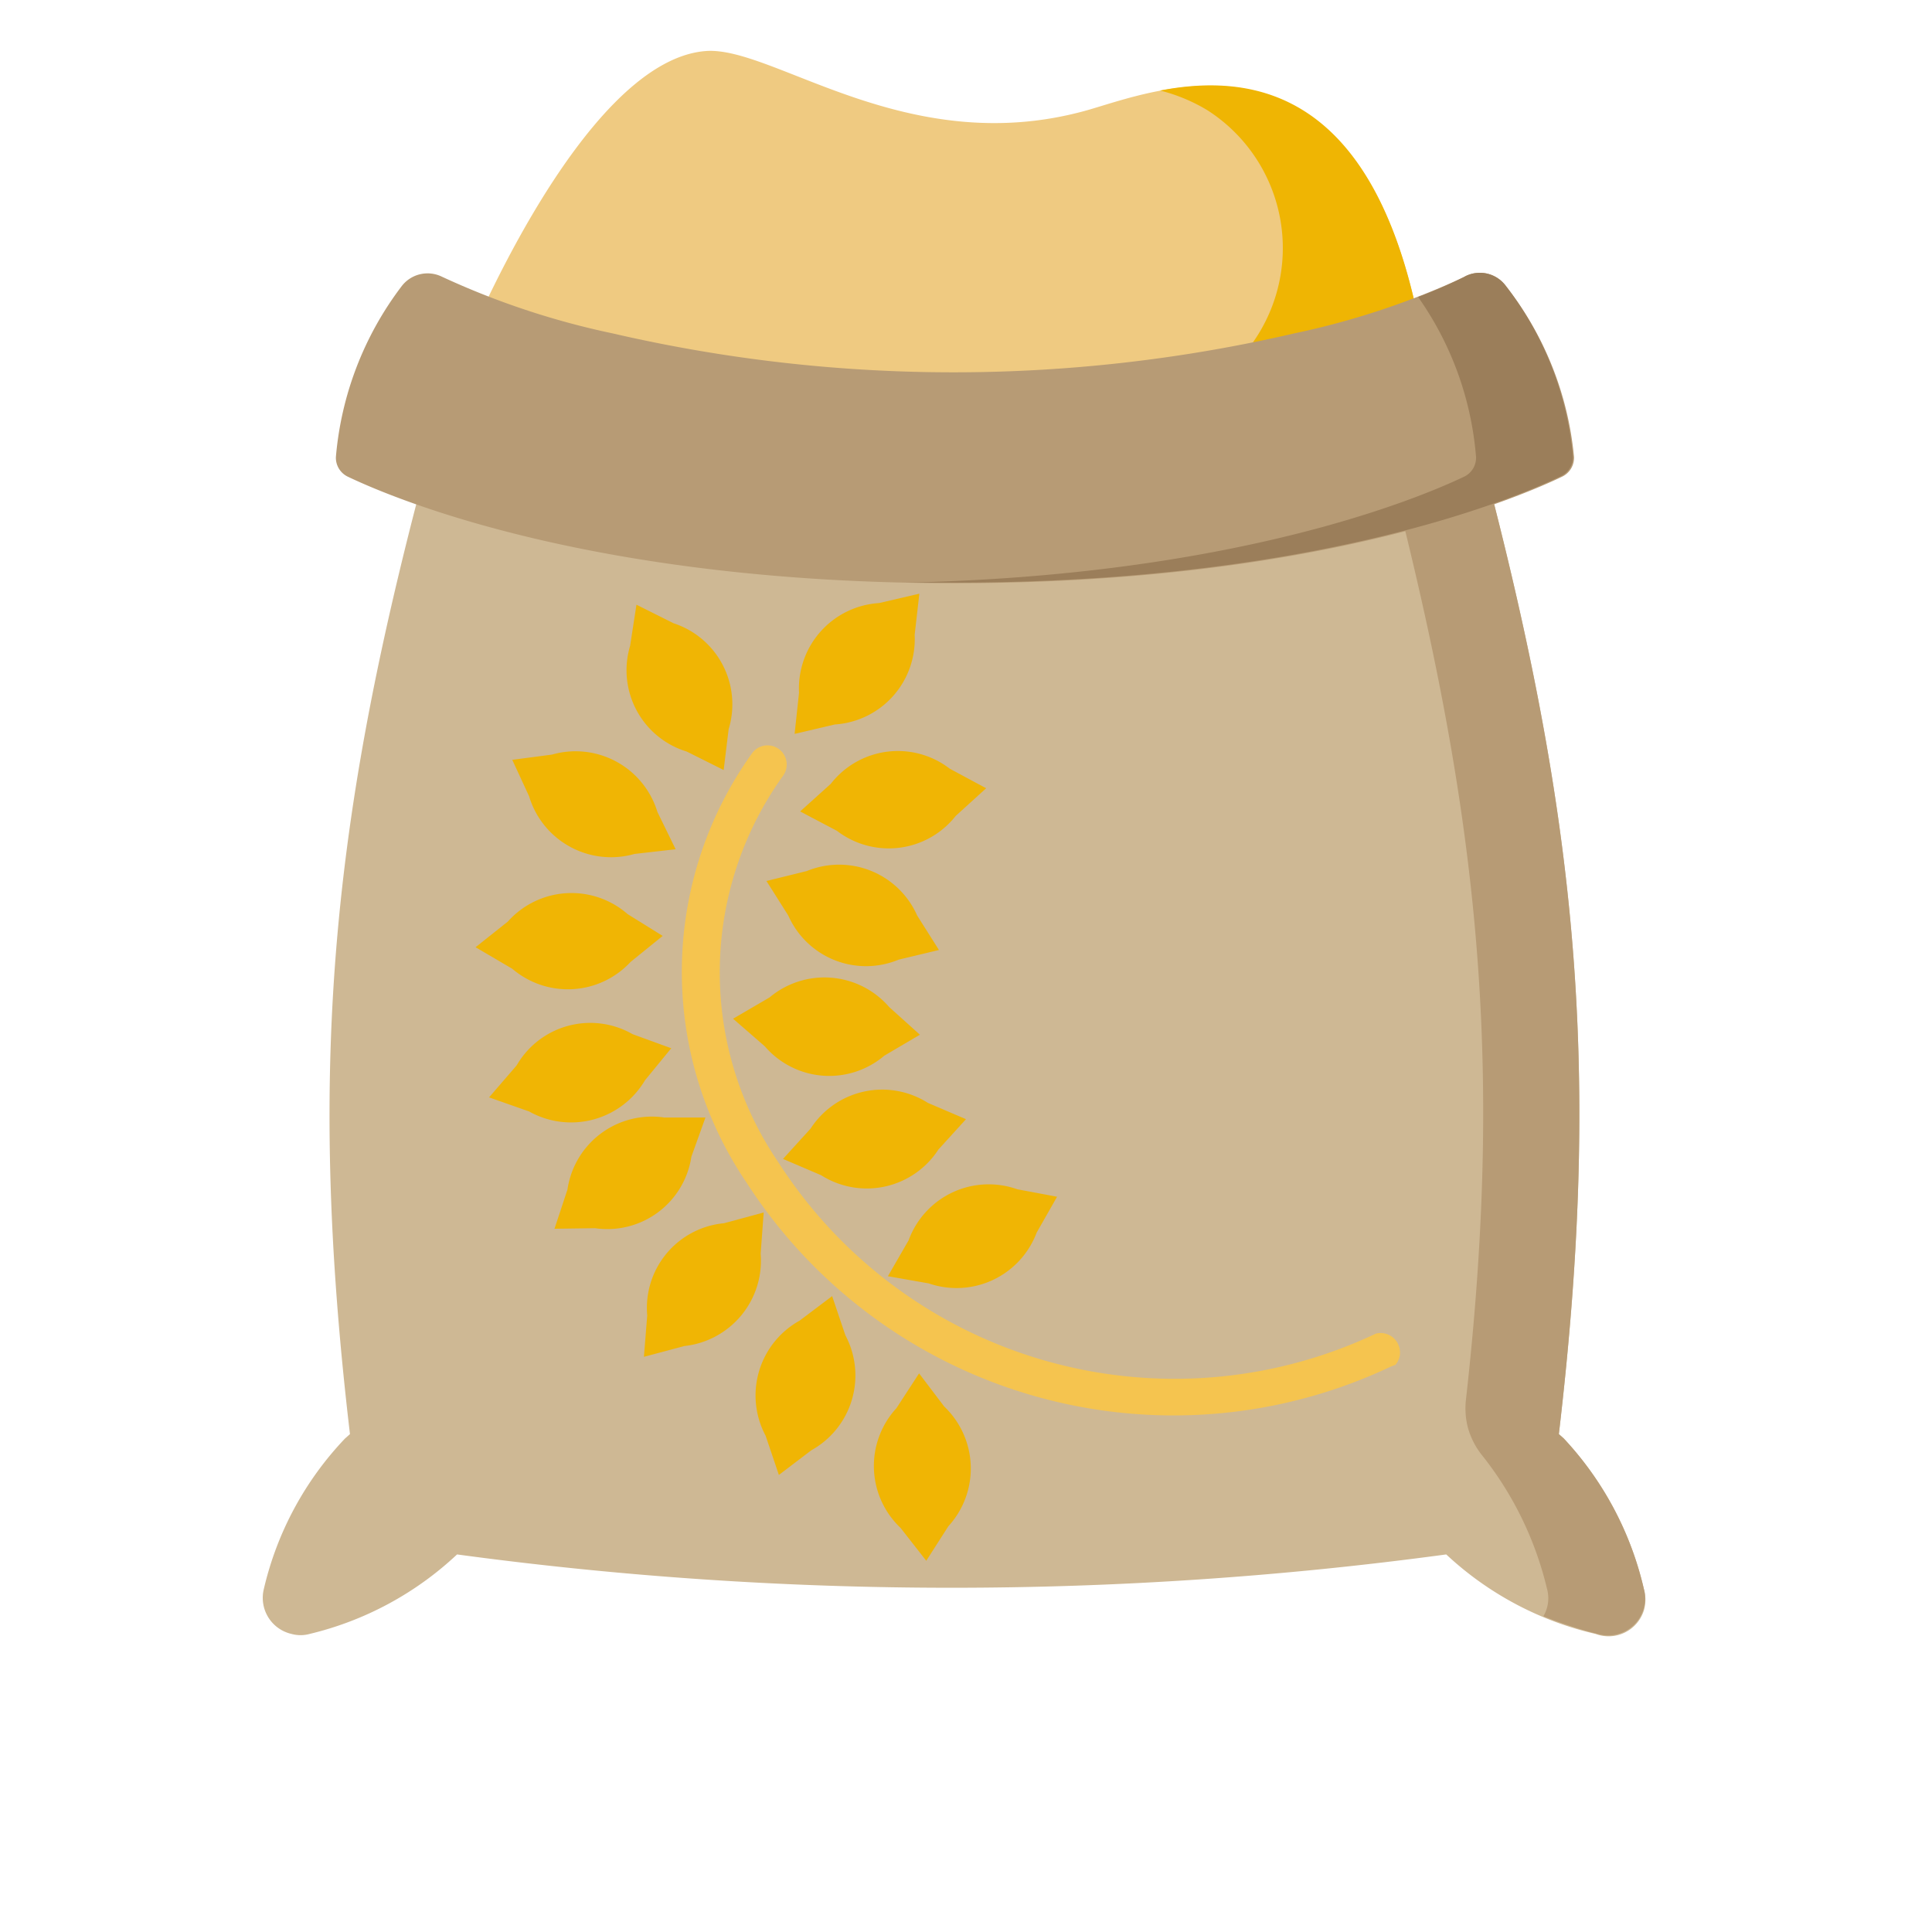
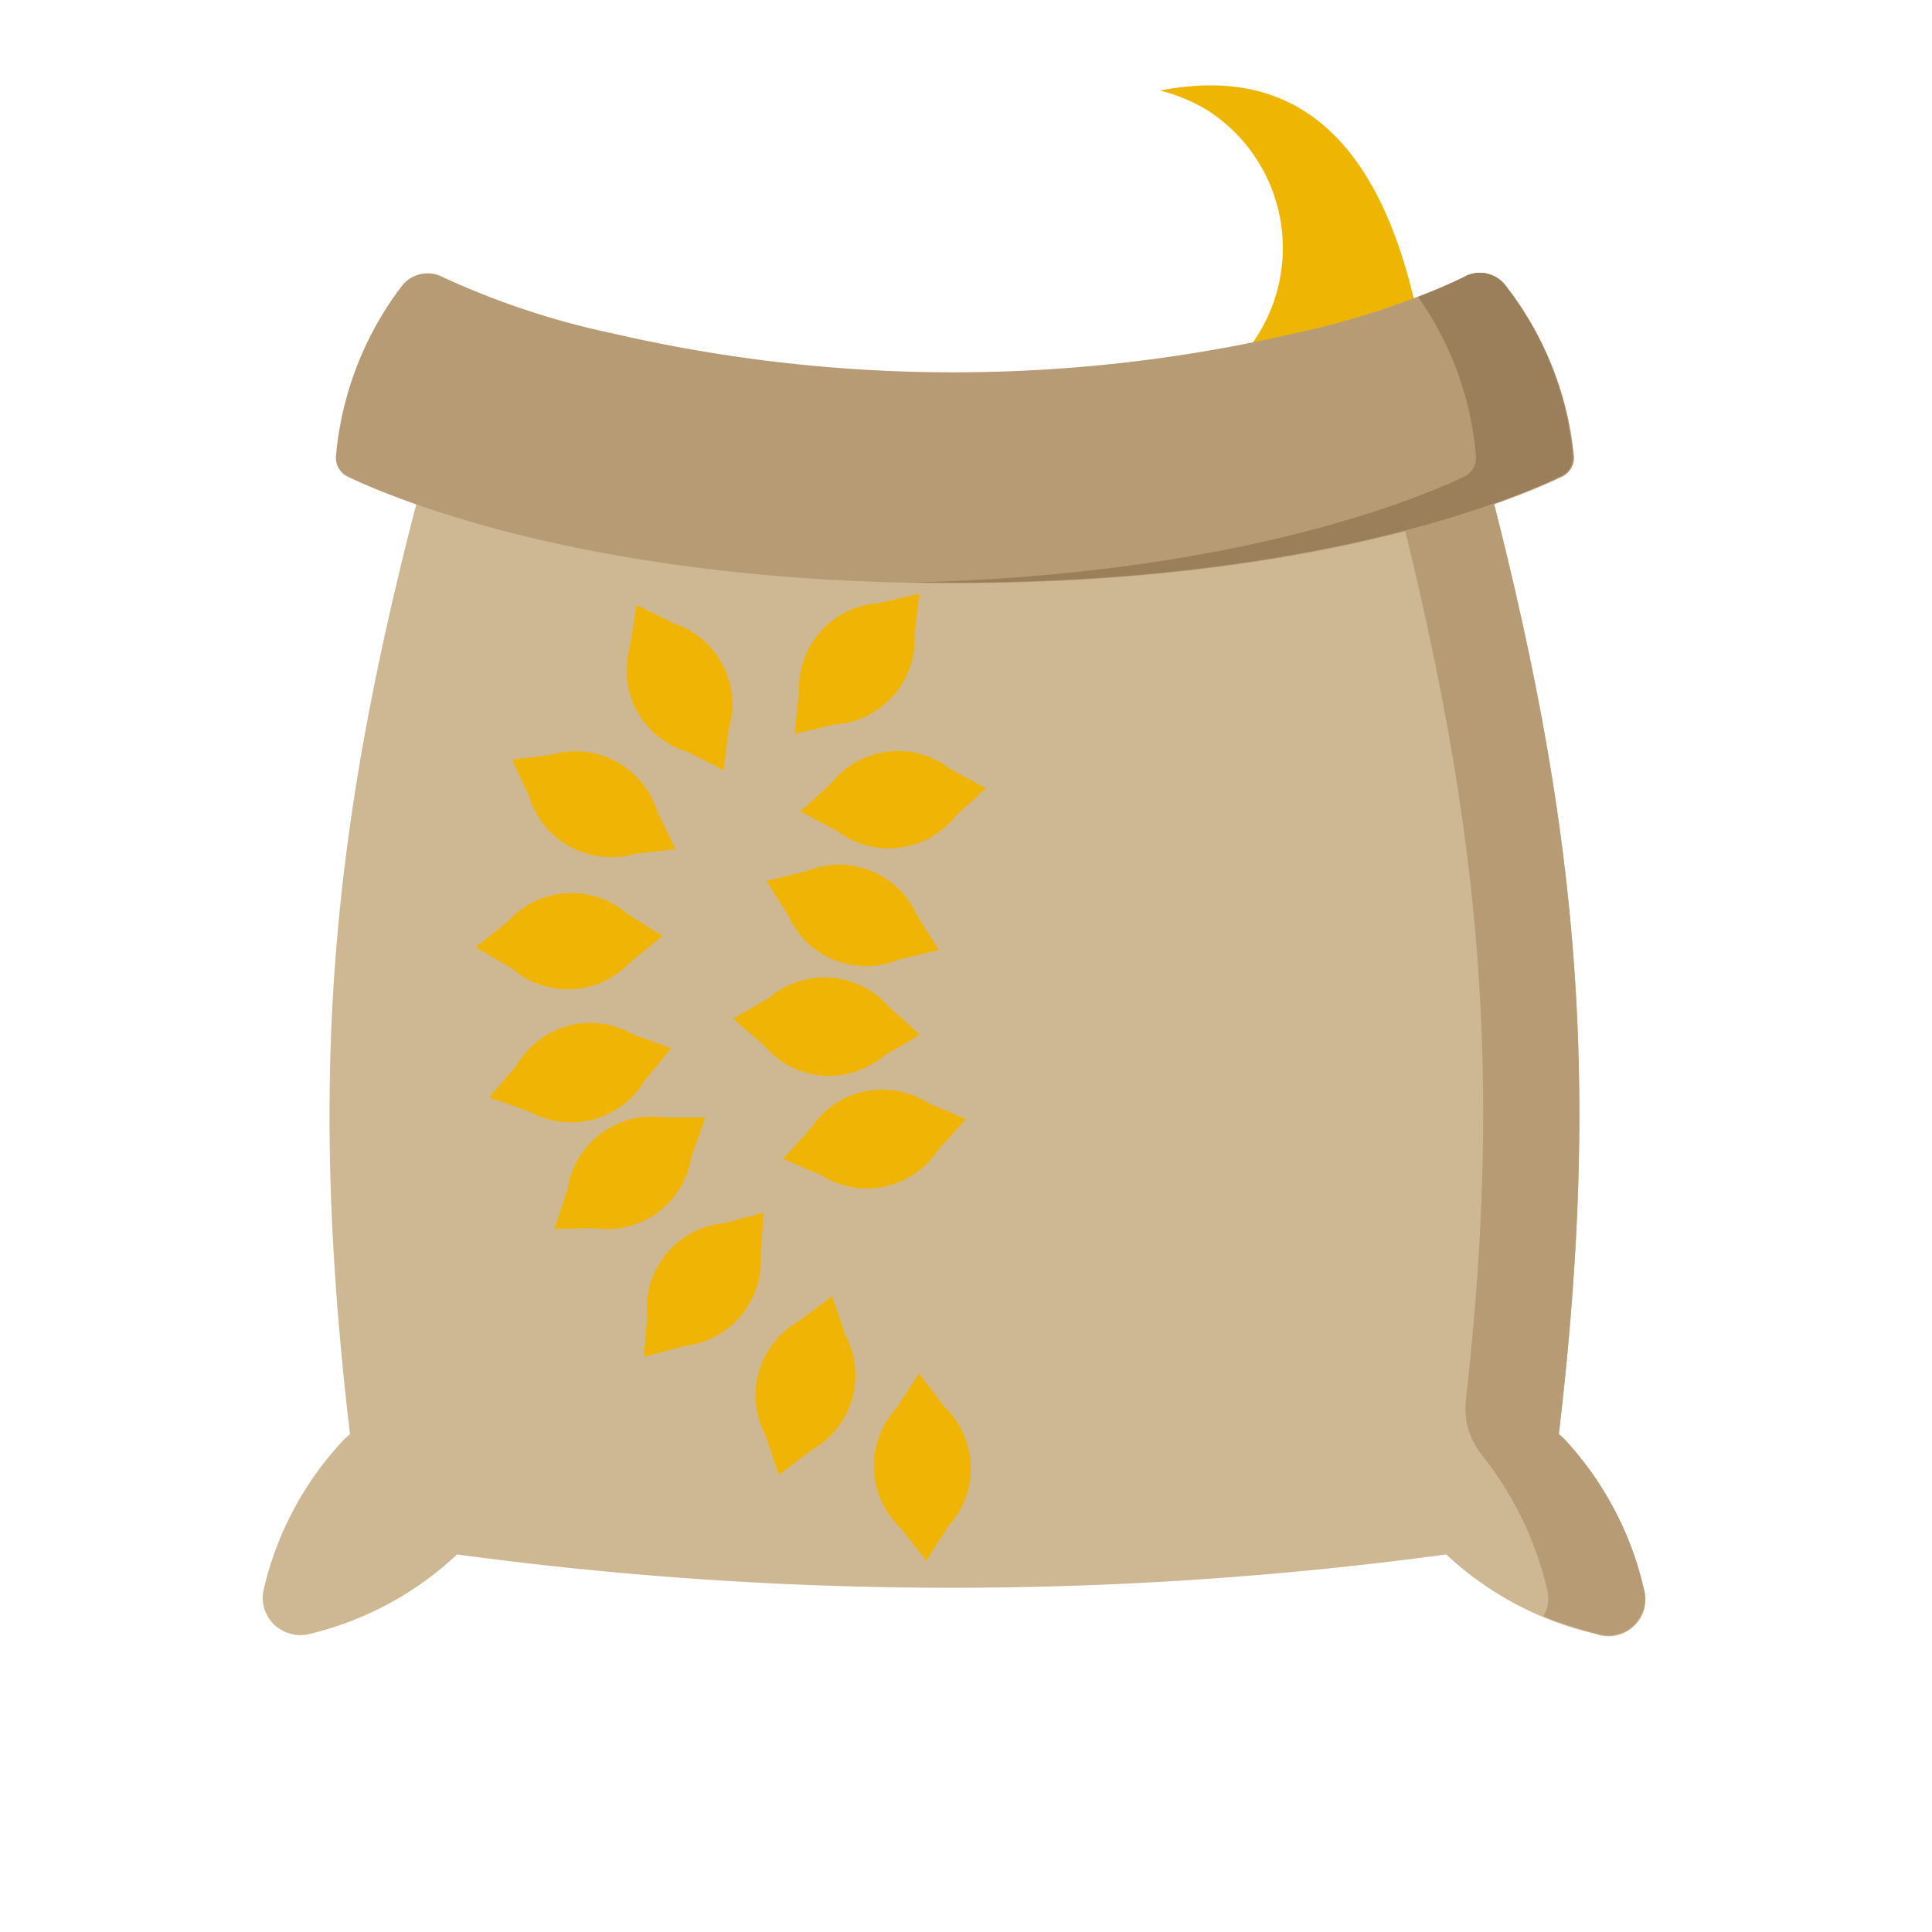
<svg xmlns="http://www.w3.org/2000/svg" viewBox="0 0 70 70">
-   <path d="M7.2,11S11.46.37,16,0c2.44-.2,7.25,3.92,13.7,2.18C32.14,1.53,40-2,42.06,11a47.51,47.51,0,0,1-17.4,3.3A47.86,47.86,0,0,1,7.2,11Z" transform="translate(9.56 1.85)" fill="#efca81" />
  <path d="M32.47,1.43a6.25,6.25,0,0,1,1.71.71,5.93,5.93,0,0,1-1.83,10.77,49.11,49.11,0,0,1-9.42,1.3h1.73A47.5,47.5,0,0,0,42.06,11C40.53,1.31,35.82.79,32.47,1.43Z" transform="translate(9.56 1.85)" fill="#efb503" />
  <path d="M50,55.72a11.89,11.89,0,0,0-2.9-5.45l-.18-.16c1.6-13.58.61-22.71-2.93-35.94l-1.06-4a49.43,49.43,0,0,1-35.75,0h0l-1.06,4c-3.61,13.23-4.6,22.36-3,35.94l-.18.16A11.77,11.77,0,0,0,0,55.72a1.34,1.34,0,0,0,1,1.63,1.23,1.23,0,0,0,.66,0A11.81,11.81,0,0,0,7,54.47a133.58,133.58,0,0,0,35.84,0,11.81,11.81,0,0,0,5.41,2.88A1.34,1.34,0,0,0,50,56.5,1.38,1.38,0,0,0,50,55.72Z" transform="translate(9.56 1.85)" fill="#ceb894" />
  <path d="M50,55.72a11.89,11.89,0,0,0-2.9-5.45l-.18-.16c1.6-13.58.61-22.71-2.93-35.94l-1.06-4c-1,.4-2.1.77-3.17,1.1l.77,2.87C43.92,27,45,36,43.55,48.9a2.84,2.84,0,0,0,.06.92h0a2.79,2.79,0,0,0,.53,1.06,12.36,12.36,0,0,1,2.35,4.83,1.29,1.29,0,0,1-.13,1,15.56,15.56,0,0,0,2,.65A1.34,1.34,0,0,0,50,55.72Z" transform="translate(9.56 1.85)" fill="#b79b75" />
  <path d="M43.53,8.17a28.75,28.75,0,0,1-6.2,2.06,54.75,54.75,0,0,1-24.69,0,28.75,28.75,0,0,1-6.2-2.06A1.18,1.18,0,0,0,5,8.51a11.89,11.89,0,0,0-2.39,6.2.76.76,0,0,0,.43.71c1.78.85,9,3.86,22,3.86s20.21-3,22-3.86a.76.76,0,0,0,.43-.71A11.84,11.84,0,0,0,45,8.51a1.17,1.17,0,0,0-1.49-.34Z" transform="translate(9.56 1.85)" fill="#b79b75" />
  <path d="M45,8.51a1.17,1.17,0,0,0-1.49-.34,17,17,0,0,1-1.69.74,11.66,11.66,0,0,1,2.1,5.8.76.76,0,0,1-.43.71c-1.7.81-8.37,3.59-20.26,3.84H25c13,0,20.22-3,22-3.86a.76.76,0,0,0,.43-.71A11.79,11.79,0,0,0,45,8.51Z" transform="translate(9.56 1.85)" fill="#9b7e5a" />
  <path d="M22.29,20a3.1,3.1,0,0,0-2.9,3.25l-.16,1.49,1.45-.34a3.1,3.1,0,0,0,2.9-3.25l.17-1.49Z" transform="translate(9.56 1.85)" fill="#f0b504" />
  <path d="M24.85,26a3.08,3.08,0,0,0-4.31.55l-1.11,1,1.33.7a3.09,3.09,0,0,0,4.31-.54l1.1-1Z" transform="translate(9.56 1.85)" fill="#f0b504" />
  <path d="M23.67,31.32a3.09,3.09,0,0,0-4-1.61l-1.46.36L19,31.32a3.08,3.08,0,0,0,4,1.6l1.46-.35Z" transform="translate(9.56 1.85)" fill="#f0b504" />
  <path d="M22.66,34.64a3.1,3.1,0,0,0-4.34-.35L17,35.06l1.15,1a3.08,3.08,0,0,0,4.33.34l1.29-.76Z" transform="translate(9.56 1.85)" fill="#f0b504" />
  <path d="M24.06,38.11a3.09,3.09,0,0,0-4.25.93l-1,1.1,1.38.59a3.09,3.09,0,0,0,4.25-.93l1-1.1Z" transform="translate(9.56 1.85)" fill="#f0b504" />
-   <path d="M27.3,41.24a3.09,3.09,0,0,0-3.94,1.85l-.75,1.3,1.48.26A3.1,3.1,0,0,0,28,42.81l.74-1.3Z" transform="translate(9.56 1.85)" fill="#f0b504" />
  <path d="M13.27,21.55a3.08,3.08,0,0,0,2.05,3.83l1.34.67.18-1.48a3.09,3.09,0,0,0-2-3.84l-1.34-.67Z" transform="translate(9.56 1.85)" fill="#f0b504" />
  <path d="M9.61,27a3.1,3.1,0,0,0,3.82,2.09l1.49-.17-.66-1.35a3.1,3.1,0,0,0-3.82-2.08L9,25.68Z" transform="translate(9.56 1.85)" fill="#f0b504" />
  <path d="M9,33.25A3.1,3.1,0,0,0,13.29,33l1.16-.94-1.27-.79a3.09,3.09,0,0,0-4.34.27l-1.17.93Z" transform="translate(9.56 1.85)" fill="#f0b504" />
  <path d="M9.61,38.42a3.11,3.11,0,0,0,4.2-1.13l.95-1.16-1.4-.51a3.08,3.08,0,0,0-4.2,1.13l-1,1.16Z" transform="translate(9.56 1.85)" fill="#f0b504" />
  <path d="M12,42.65a3.08,3.08,0,0,0,3.49-2.59L16,38.64H14.51A3.09,3.09,0,0,0,11,41.25h0l-.47,1.42Z" transform="translate(9.56 1.85)" fill="#f0b504" />
  <path d="M15.23,46.92A3.11,3.11,0,0,0,18,43.57l.11-1.49-1.44.39a3.08,3.08,0,0,0-2.78,3.34l-.12,1.5Z" transform="translate(9.56 1.85)" fill="#f0b504" />
  <path d="M19.83,50.7a3.1,3.1,0,0,0,1.24-4.17l-.48-1.42L19.41,46a3.1,3.1,0,0,0-1.23,4.17l.48,1.42Z" transform="translate(9.56 1.85)" fill="#f0b504" />
  <path d="M24.8,53.45a3.1,3.1,0,0,0-.15-4.34l-.91-1.2-.82,1.26a3.09,3.09,0,0,0,.15,4.34L24,54.7Z" transform="translate(9.56 1.85)" fill="#f0b504" />
-   <path d="M40.84,47.66A18.4,18.4,0,0,1,17.49,41a13.6,13.6,0,0,1,.2-15.56.69.69,0,1,1,1.12.82,12.21,12.21,0,0,0-.17,14,17.06,17.06,0,0,0,21.65,6.21.7.7,0,0,1,.85.5.68.68,0,0,1-.14.63Z" transform="translate(9.56 1.85)" fill="#f5c44f" />
</svg>